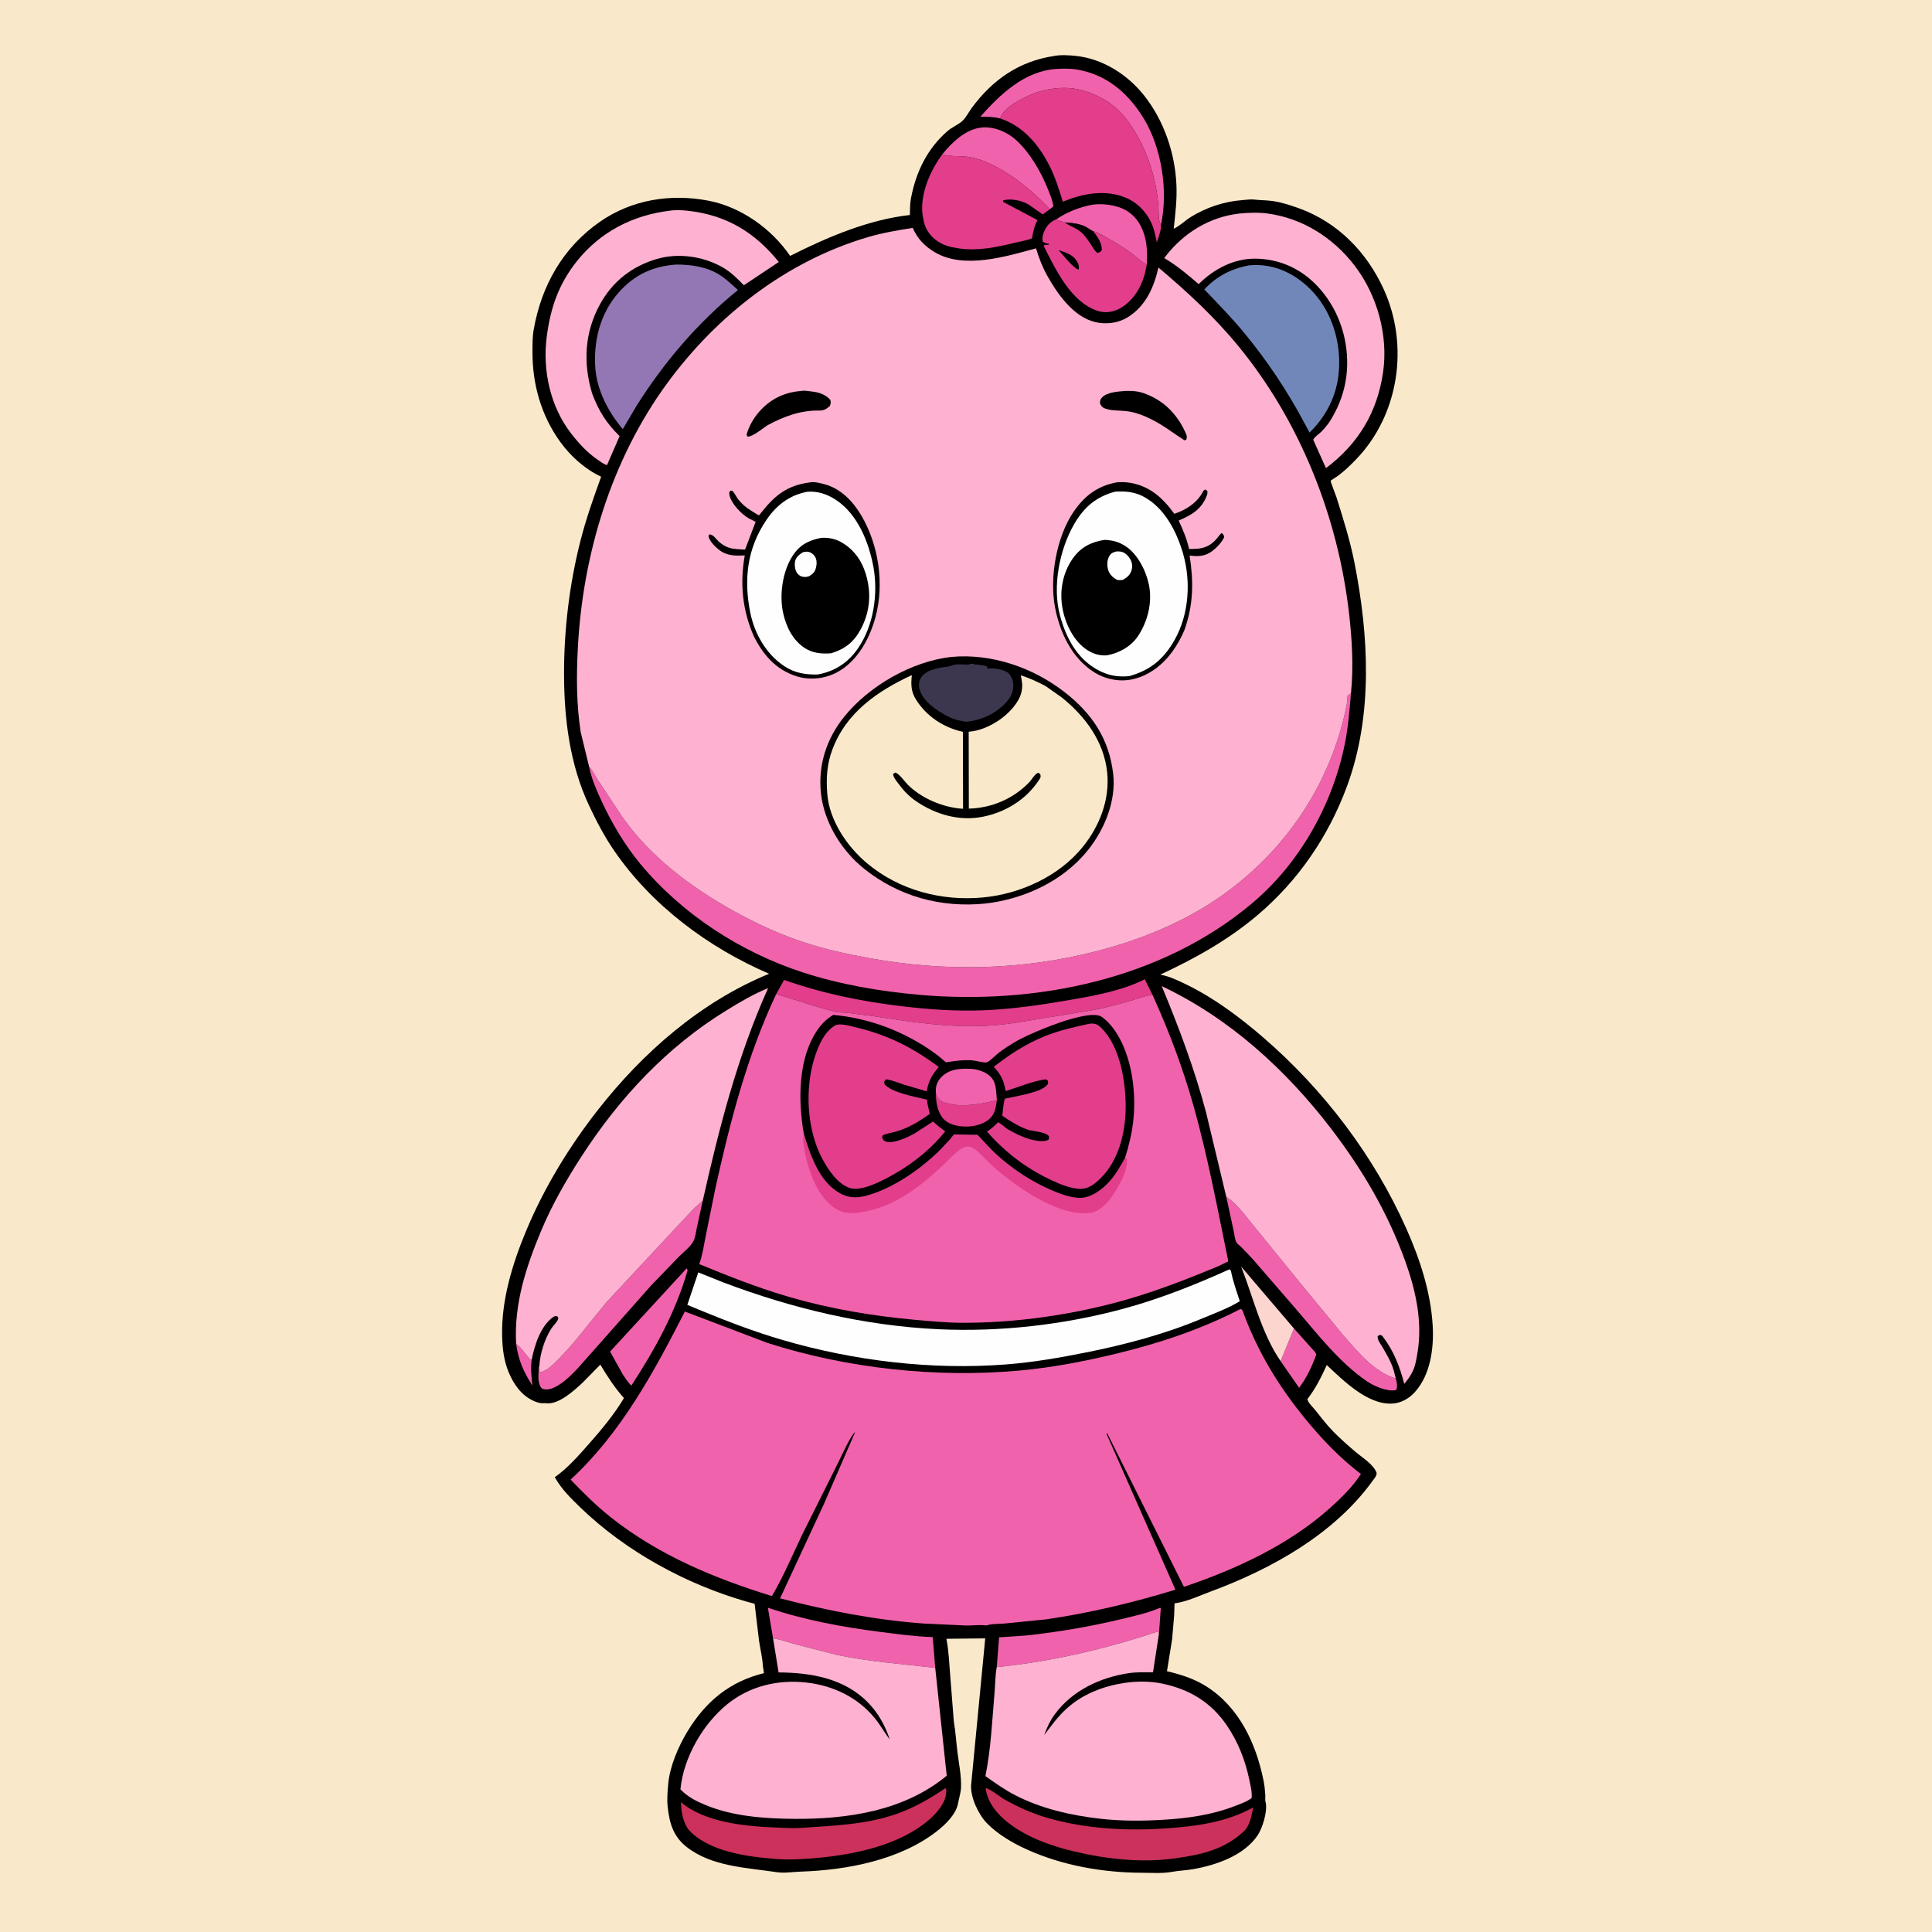
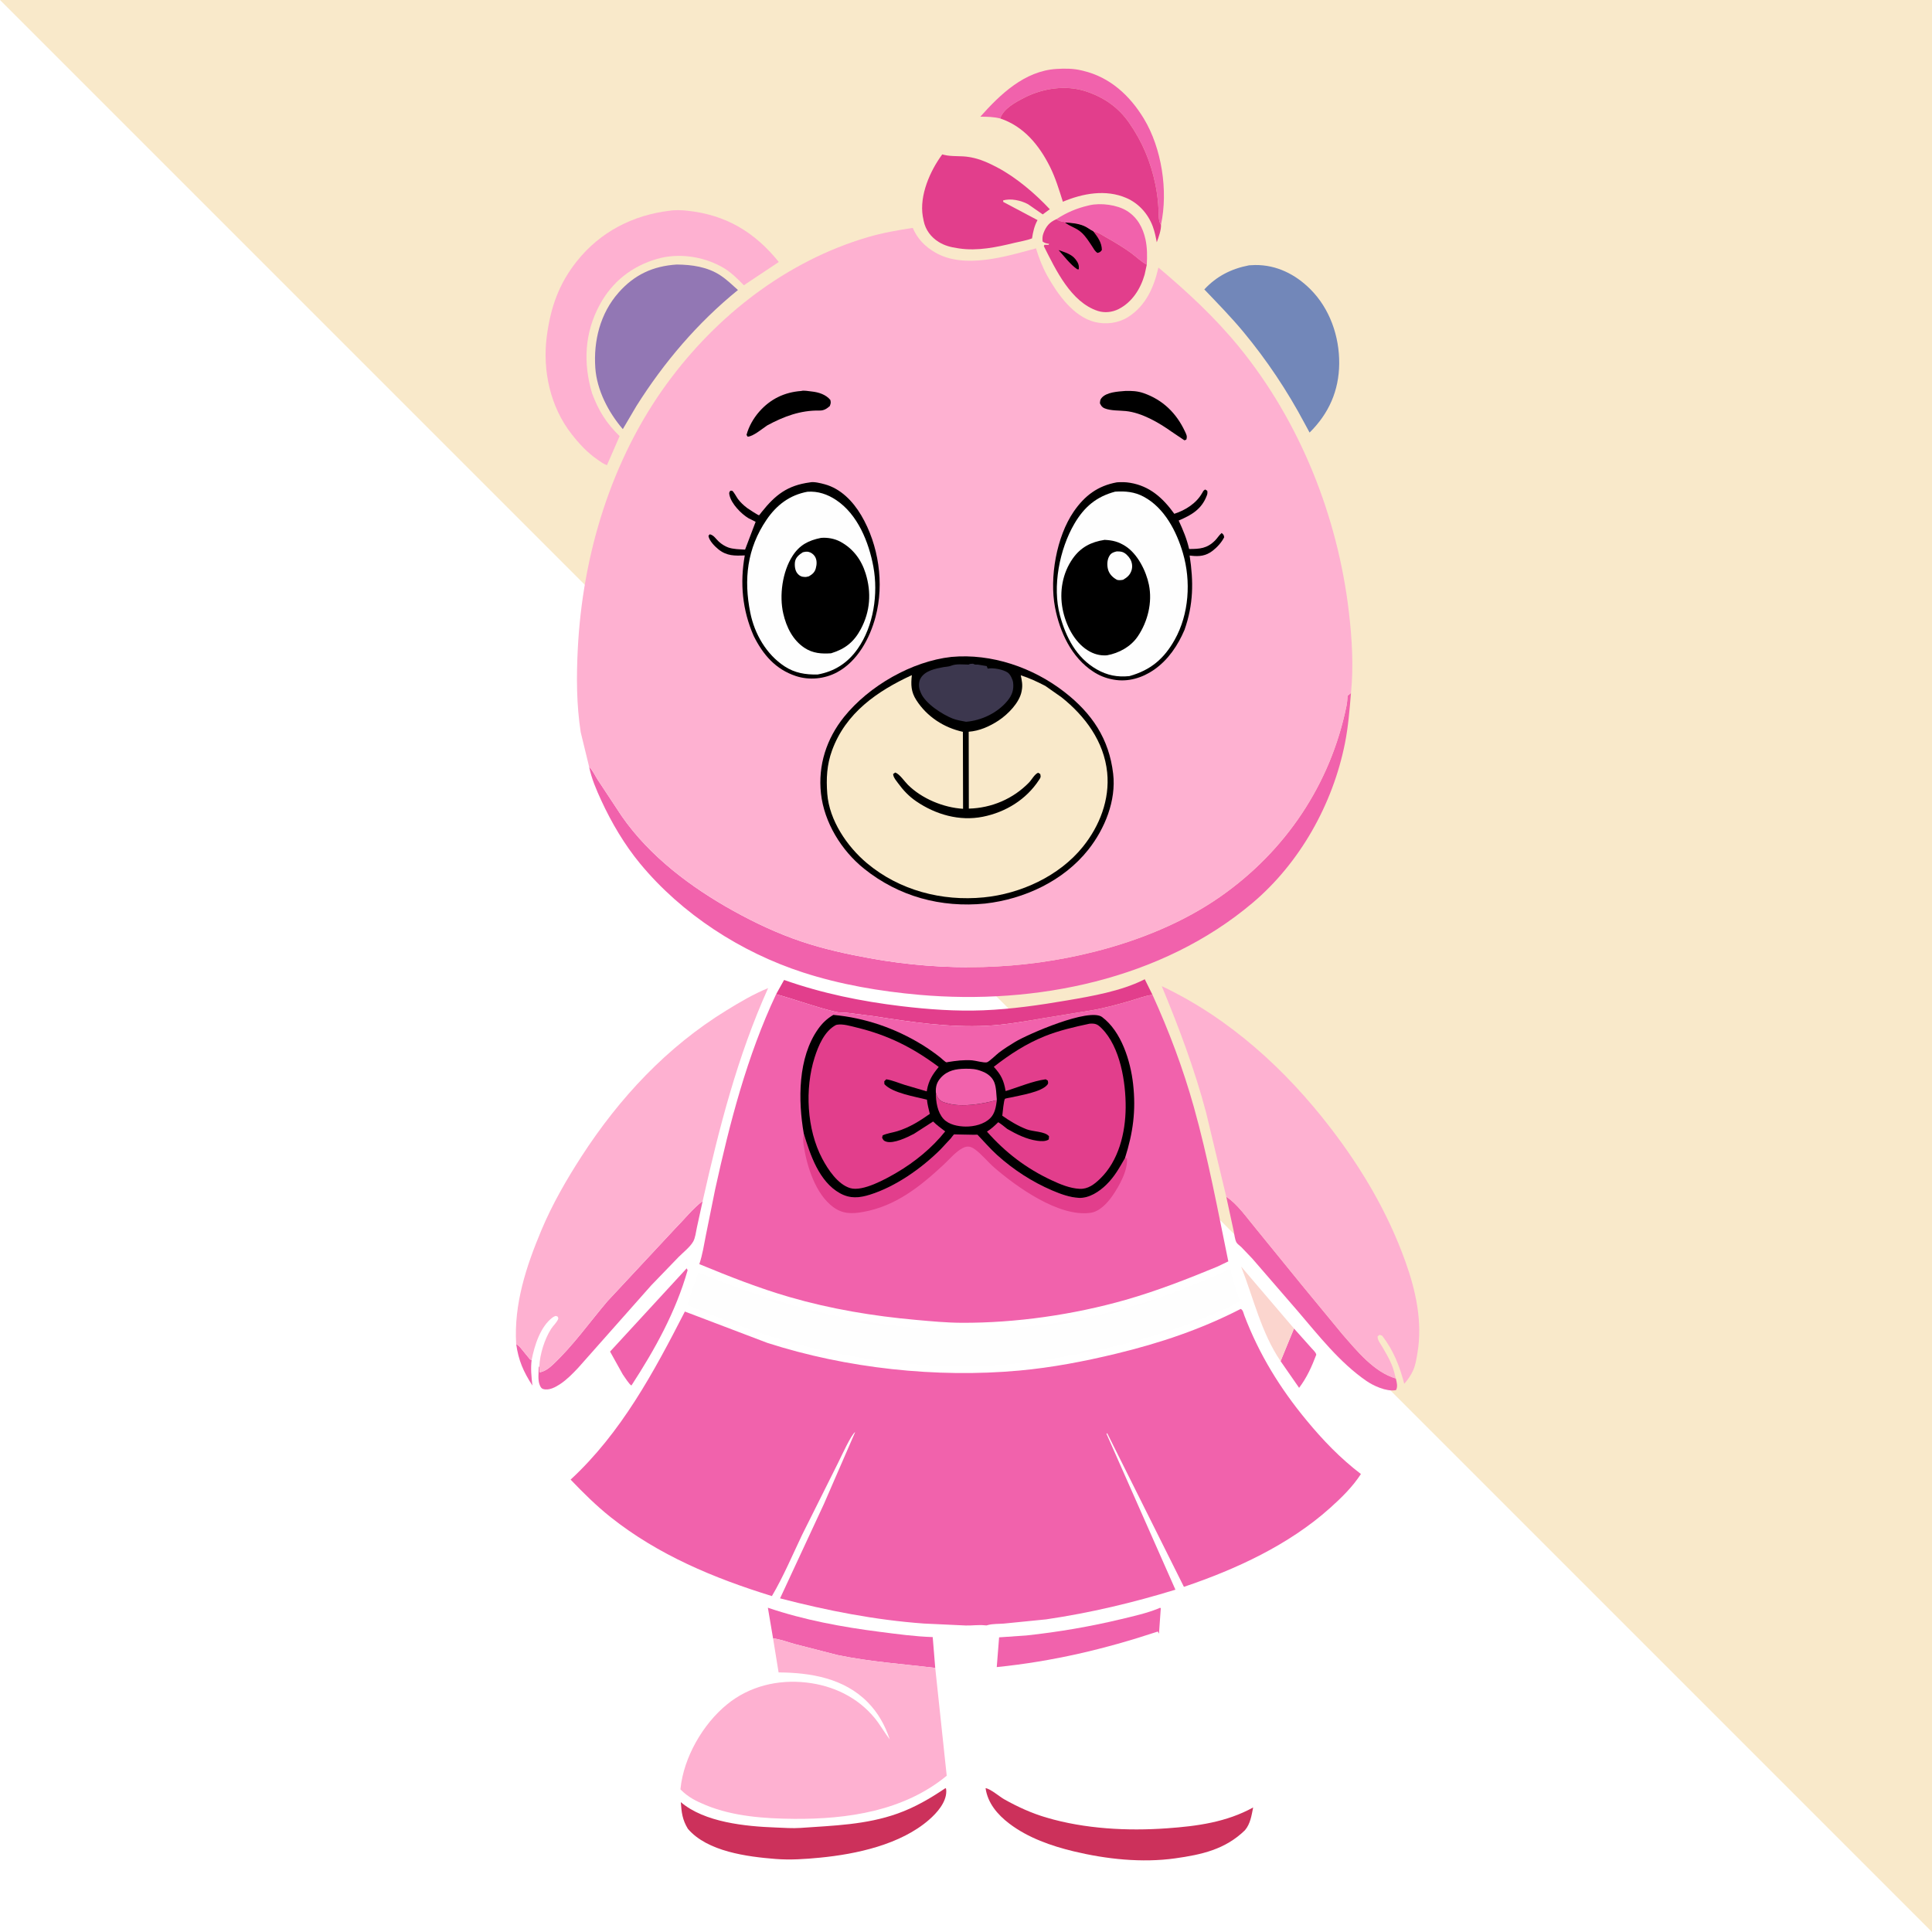
<svg xmlns="http://www.w3.org/2000/svg" version="1.1" style="display: block;" viewBox="0 0 2048 2048" width="1024" height="1024">
-   <path transform="translate(0,0)" fill="rgb(249,233,202)" d="M -0 -0 L 2048 0 L 2048 2048 L -0 2048 L -0 -0 z" />
-   <path transform="translate(0,0)" fill="rgb(0,0,0)" d="M 1117.34 59.338 C 1124.28 57.946 1133.9 58.531 1141 59.323 C 1169.28 62.481 1195.32 79.15 1212.79 101.195 C 1234.04 128.017 1245.81 162.909 1247.11 196.966 C 1247.69 212.27 1245.85 227.36 1244.16 242.528 C 1250.6 239.487 1256.4 233.668 1262.55 229.861 C 1278.6 219.934 1297.9 213.496 1316.73 212.153 C 1320.87 211.857 1325.51 211.036 1329.62 211.544 C 1335.84 212.313 1342.22 212.181 1348.5 213.019 C 1357.93 214.276 1367.77 217.472 1376.7 220.691 C 1417.82 235.511 1448.47 266.808 1466.54 306.046 C 1494.05 365.792 1483.25 439.635 1437.26 487.209 C 1430.95 493.742 1424.38 500.11 1416.93 505.33 C 1416.29 505.777 1410.68 509.298 1410.57 509.641 C 1410.27 510.56 1415.77 524.135 1416.62 526.854 C 1423.84 549.716 1431.16 572.982 1435.8 596.525 C 1451 673.618 1455.6 758.134 1427.99 833.145 C 1408.39 886.426 1376.24 933.585 1332.77 970.287 C 1301.68 996.543 1266.73 1016.06 1229.98 1033.11 C 1240.27 1035.18 1249.12 1039.49 1258.51 1044.09 C 1287.67 1058.34 1315.01 1078.94 1339.5 1100.12 C 1403.13 1155.13 1456.38 1225.1 1490.64 1302.05 C 1505.14 1334.64 1516.59 1369.32 1518.71 1405.16 C 1520.11 1428.99 1516.41 1457.2 1499.98 1475.51 C 1493.52 1482.71 1484.91 1487.54 1475.15 1487.89 C 1449.22 1488.83 1423.85 1463.28 1406.41 1447.01 C 1401.01 1459.08 1394.66 1471.56 1386.68 1482.12 L 1385.87 1483.17 C 1386.61 1486.91 1391.51 1491.46 1393.95 1494.47 C 1400.3 1502.31 1406.43 1510.52 1413.53 1517.71 C 1421.03 1525.29 1429.3 1532.62 1437.45 1539.5 C 1444.6 1545.53 1456.16 1552.42 1459.33 1561.5 C 1459.25 1564.72 1456.75 1567.38 1454.93 1569.89 C 1413.99 1626.51 1347.75 1663.22 1283.44 1687.05 C 1271.32 1691.54 1259.14 1697.44 1246.31 1699.45 L 1245.07 1699.64 L 1244.67 1712.45 L 1242.45 1738 L 1237.03 1771.54 C 1251.95 1775.12 1266.02 1779.52 1279.1 1787.86 C 1313.82 1810.01 1331.67 1848.67 1339.46 1887.78 C 1340.45 1892.78 1340.98 1897.83 1341.26 1902.92 C 1341.39 1905.37 1340.91 1907.76 1341.5 1910.15 L 1341.78 1911.16 C 1343.62 1920.71 1338.18 1938.26 1332.84 1946 C 1318.25 1967.13 1289.18 1977.07 1264.85 1981.39 C 1257.39 1982.72 1249.74 1982.88 1242.31 1984.25 C 1232.13 1986.12 1220.39 1985.23 1210.03 1985.19 C 1169 1985.04 1126.38 1977.57 1088.84 1960.66 C 1073.6 1953.79 1057.9 1944.67 1046.15 1932.67 C 1037.28 1923.61 1028.53 1905.17 1029.43 1892.16 L 1044.38 1736.76 L 1003.22 1737.18 C 1005.77 1749.95 1006.2 1763.51 1007.3 1776.5 L 1011.11 1824.99 C 1013 1835.94 1013.64 1846.98 1015.03 1858 C 1016.53 1869.9 1019.12 1882.39 1018.75 1894.4 C 1018.57 1900.3 1016.63 1905.76 1015.62 1911.5 C 1013.56 1923.09 1002.38 1933.93 993.447 1940.93 C 954.099 1971.77 897.961 1982.34 849.03 1983.99 C 840.993 1984.26 831.432 1985.79 823.503 1984.6 C 791.521 1979.78 754.086 1978.75 727.461 1957.54 C 713.662 1946.54 709.631 1932.47 707.778 1915.5 C 706.884 1907.31 707.603 1899.69 708.291 1891.5 C 709.874 1872.65 719.163 1851.04 728.975 1835 C 748.304 1803.4 773.543 1782.53 809.834 1773.6 L 808.685 1766.04 C 808.208 1757.2 805.943 1748.2 804.625 1739.37 L 799.933 1700.08 L 791.327 1697.74 C 727.243 1679.42 663.459 1644.54 615.499 1598.27 C 605.373 1588.5 594.969 1578.31 588.1 1565.9 C 601.132 1556.83 613.024 1543.38 623.471 1531.52 C 637.164 1515.98 650.788 1499.87 661.405 1482.02 C 651.65 1471.12 643.858 1459.08 636.371 1446.55 L 617.632 1465.64 C 608.658 1473.97 592.808 1488.66 579.591 1487.58 C 577.114 1487.38 578.65 1487.29 576.845 1487.43 C 572.908 1487.72 569.947 1486.86 566.323 1485.31 C 552.911 1479.57 544.494 1467.46 539.109 1454.39 C 534.266 1442.63 532.69 1430.12 532.303 1417.49 C 531.114 1378.72 543.205 1339.42 558.033 1304 C 577.043 1258.59 603.404 1215.4 633.699 1176.69 C 681.557 1115.54 742.782 1061.94 815.284 1032.23 C 750.694 1004.46 690.388 959.483 650.5 900.963 C 640.359 886.085 631.907 869.837 624.275 853.547 C 604.004 810.281 598.018 762.135 597.903 714.859 C 597.788 667.589 603.652 618.935 615.352 573.089 C 621.223 550.083 629.147 527.609 637.244 505.324 C 620.112 497.409 604.62 483.407 593.639 468.102 C 573.609 440.183 564.352 407.314 564.444 373.182 C 564.465 365.439 564.379 357.178 565.717 349.54 C 573.891 302.89 596.599 262.486 635.882 235.116 C 669.75 211.519 710.99 205.067 750.982 212.738 C 785.522 219.363 817.932 242.492 837.56 271.267 C 876.7 251.502 920.546 232.799 964.492 227.912 C 964.684 222.029 964.587 215.864 965.687 210.075 C 970.956 182.353 982.878 157.679 1004.36 138.966 C 1009.17 134.779 1015.23 132.492 1019.86 128.5 C 1023.69 125.205 1026.99 118.607 1030.15 114.335 C 1052.25 84.423 1080.24 64.942 1117.34 59.338 z" />
+   <path transform="translate(0,0)" fill="rgb(249,233,202)" d="M -0 -0 L 2048 0 L 2048 2048 L -0 -0 z" />
  <path transform="translate(0,0)" fill="rgb(241,98,172)" d="M 547.151 1424.65 C 549.787 1426.37 551.18 1427.79 553.084 1430.27 L 561.953 1441.13 L 563.567 1441.56 C 562.384 1450.51 563.347 1459.83 564.379 1468.75 C 554.786 1453.9 549.666 1442.27 547.151 1424.65 z" />
  <path transform="translate(0,0)" fill="rgb(241,98,172)" d="M 1371.68 1408.28 L 1390.17 1428.98 C 1391.89 1430.94 1394.96 1433.55 1395.3 1436.08 C 1390.47 1448.79 1385.36 1460.23 1377.11 1471.16 L 1357.48 1442.88 L 1371.68 1408.28 z" />
  <path transform="translate(0,0)" fill="rgb(251,213,206)" d="M 1357.48 1442.88 C 1337.07 1412.96 1328.72 1375.96 1315.68 1342.65 L 1371.68 1408.28 L 1357.48 1442.88 z" />
  <path transform="translate(0,0)" fill="rgb(241,98,172)" d="M 1119.76 232.401 C 1130.3 225.424 1141.18 220.813 1153.5 217.922 L 1154.82 217.596 C 1166.87 214.837 1184.14 217.053 1194.56 223.531 C 1205.49 230.32 1211.45 241.151 1214.2 253.5 C 1216.16 262.325 1216.16 271.61 1215.64 280.581 C 1209.72 277.49 1204.42 272.15 1198.97 268.175 C 1190.84 262.245 1182.3 257.108 1173.55 252.168 C 1168.68 249.421 1164.53 246.303 1158.92 245.213 C 1155.5 243.53 1152.64 241.016 1149.1 239.532 C 1142.52 236.775 1135.88 236.323 1128.88 235.827 L 1128.47 235.277 C 1124.9 234.906 1122.86 234.204 1119.76 232.401 z" />
  <path transform="translate(0,0)" fill="rgb(241,98,172)" d="M 727.912 1344.5 L 728.896 1346.5 C 716.447 1390.46 694.119 1430.63 669.361 1468.67 C 667.004 1467.67 661.891 1459.28 660.121 1456.88 L 646.701 1432.74 L 727.912 1344.5 z" />
-   <path transform="translate(0,0)" fill="rgb(241,98,172)" d="M 998.835 163.661 C 1009.02 150.942 1024.04 136.434 1041.33 135.116 C 1054.59 134.105 1068.47 140.274 1077.99 149.256 C 1092.32 162.78 1103.37 181.997 1110.65 200.129 C 1112.95 205.867 1115.85 212.653 1116.68 218.767 L 1112.84 221.801 C 1097.45 205.32 1077.11 187.951 1057 177.419 C 1048.23 172.827 1039.24 168.653 1029.43 166.83 L 1027.55 166.5 C 1018.76 164.899 1009.16 166.257 1000.76 164.172 L 998.835 163.661 z" />
  <path transform="translate(0,0)" fill="rgb(241,98,172)" d="M 1060.25 125.57 C 1053.15 123.814 1046.48 123.71 1039.19 123.696 C 1060.23 100.035 1086.03 75.237 1119.76 73.091 C 1128.55 72.532 1137.65 72.533 1146.23 74.603 L 1148.08 75.03 C 1176.58 81.799 1197.58 101.134 1212.49 125.699 C 1231.39 156.851 1238.49 202.325 1230.7 238.073 C 1227.8 235.119 1228.33 226.374 1228.1 222.211 C 1227.62 213.211 1226.6 204.313 1224.76 195.486 C 1219.72 171.301 1210.99 150.372 1196.81 130 C 1185.35 113.546 1169.86 102.993 1150.98 96.783 C 1129.89 89.85 1105.34 93.525 1085.91 103.512 C 1076.73 108.231 1063.59 115.166 1060.25 125.57 z" />
  <path transform="translate(0,0)" fill="rgb(241,98,172)" d="M 1056.6 1767.19 L 1059.09 1735.65 L 1088.03 1733.66 C 1121.88 1730 1155.76 1724.24 1188.85 1716.27 C 1201.96 1713.11 1215.57 1710.12 1228.08 1705.03 C 1229.88 1704.29 1229.04 1704.28 1230.5 1704.63 L 1228.57 1731.72 L 1227.33 1729.5 C 1170.86 1748.17 1115.84 1761.19 1056.6 1767.19 z" />
  <path transform="translate(0,0)" fill="rgb(241,98,172)" d="M 1299.9 1268.62 C 1311.65 1276.1 1322.24 1291.57 1331.28 1302.34 L 1380.53 1362.85 L 1423.05 1414.43 C 1438.28 1431.83 1456.52 1454.58 1479.62 1461.24 C 1480.63 1465.14 1481.84 1469.87 1479.88 1473.5 L 1478.99 1473.71 C 1469.39 1475.11 1456.13 1469.16 1448.39 1463.81 C 1420.08 1444.28 1397.91 1415.81 1375.69 1389.87 L 1327.35 1334.01 L 1315.8 1321.94 C 1314.39 1320.58 1311.68 1318.69 1310.76 1317.13 C 1308.98 1314.1 1308.5 1308.32 1307.72 1304.79 L 1299.9 1268.62 z" />
  <path transform="translate(0,0)" fill="rgb(241,98,172)" d="M 819.472 1736.71 L 813.982 1704.25 C 852.44 1717.31 892.561 1724.7 932.773 1729.84 C 951.32 1732.21 970.017 1734.79 988.709 1735.38 L 991.388 1768.06 C 956.603 1763.85 921.95 1761.57 887.526 1754.35 L 842.533 1742.79 C 834.992 1740.68 827.237 1737.69 819.472 1736.71 z" />
  <path transform="translate(0,0)" fill="rgb(241,98,172)" d="M 571.701 1448.32 L 572.071 1454.71 C 577.428 1453.81 582.249 1450.14 586.121 1446.5 C 607.601 1426.33 624.896 1401.74 643.906 1379.34 L 716.143 1301.84 C 725.355 1292.59 734.522 1280.87 744.86 1273.15 L 738.734 1301.2 C 737.751 1305.77 737.062 1312.24 734.779 1316.18 C 731.414 1322 724.181 1327.62 719.375 1332.44 L 690.357 1362.5 L 612.935 1449.9 C 607.089 1456.09 601.067 1462.34 593.938 1467.08 C 588.901 1470.42 582.124 1474.22 575.844 1472.43 C 573.868 1471.87 573.065 1470.3 572.262 1468.5 C 569.856 1463.12 571.003 1454.91 571.176 1449.14 L 571.701 1448.32 z" />
  <path transform="translate(0,0)" fill="rgb(226,62,140)" d="M 822.731 1053.88 L 831.171 1038.79 C 871.5 1053.02 912.981 1061.48 955.375 1066.57 C 984.23 1070.03 1013.27 1072.12 1042.34 1070.96 C 1072.41 1069.76 1101.88 1065.49 1131.5 1060.42 C 1157.67 1055.94 1188.06 1050.64 1212.02 1038.78 L 1213.49 1038.03 L 1221.67 1054.53 C 1213.63 1055.53 1205.39 1058.84 1197.57 1061.1 C 1184.44 1064.9 1170.43 1068.74 1156.96 1071.04 L 1108 1079 C 1087.3 1082.49 1066.73 1086.34 1045.71 1087.39 C 1005.55 1089.39 966.01 1083.4 926.5 1077.27 L 897.248 1073.53 C 893.685 1073.15 889.967 1073.59 886.47 1072.76 C 865.035 1067.72 843.971 1059.79 822.731 1053.88 z" />
  <path transform="translate(0,0)" fill="rgb(226,62,140)" d="M 1215.64 280.581 L 1213.38 290.981 C 1209.07 306.118 1200.25 320.162 1185.93 327.548 C 1179.18 331.024 1171 331.944 1163.77 329.613 C 1135.26 320.418 1119.01 285.78 1106.5 260.907 L 1107.13 259.5 L 1111.5 259.563 L 1112.09 258.5 C 1109.4 258.032 1107.41 257.795 1105.22 256 C 1104.86 252.723 1105 250.12 1106.19 247 C 1108.95 239.771 1112.65 235.43 1119.76 232.401 C 1122.86 234.204 1124.9 234.906 1128.47 235.277 L 1128.88 235.827 C 1135.88 236.323 1142.52 236.775 1149.1 239.532 C 1152.64 241.016 1155.5 243.53 1158.92 245.213 C 1164.53 246.303 1168.68 249.421 1173.55 252.168 C 1182.3 257.108 1190.84 262.245 1198.97 268.175 C 1204.42 272.15 1209.72 277.49 1215.64 280.581 z" />
  <path transform="translate(0,0)" fill="rgb(0,0,0)" d="M 1122.11 265.055 C 1128.47 267.419 1135.67 269.193 1140 274.755 C 1142.76 278.307 1144.06 281.001 1143.55 285.5 L 1141.94 285.448 C 1134.5 280.398 1128.15 271.699 1122.11 265.055 z" />
  <path transform="translate(0,0)" fill="rgb(0,0,0)" d="M 1128.88 235.827 C 1135.88 236.323 1142.52 236.775 1149.1 239.532 C 1152.64 241.016 1155.5 243.53 1158.92 245.213 C 1163.52 251.182 1167.98 257.177 1168.03 265 C 1166.31 267.22 1166.19 267.309 1163.5 268.102 C 1160.73 266.654 1159.29 263.495 1157.59 260.953 C 1154.31 256.035 1151.13 250.898 1146.8 246.821 C 1141.05 241.412 1134.66 240.357 1128.88 235.827 z" />
  <path transform="translate(0,0)" fill="rgb(204,49,91)" d="M 1044.74 1895.5 C 1050.02 1896.26 1059.58 1904.57 1064.6 1907.38 C 1079 1915.45 1093.58 1922.11 1109.43 1926.76 C 1150.08 1938.7 1194.92 1941.09 1237 1938.08 C 1269.03 1935.79 1299.86 1931.67 1328.39 1916 C 1326.68 1924.47 1325.48 1933.29 1319.72 1940.1 C 1298.77 1960.51 1273.87 1965.98 1245.72 1969.93 C 1210.46 1974.87 1172.85 1970.81 1138.38 1962.55 C 1114.47 1956.83 1089.75 1948.16 1069.98 1933.15 C 1057.49 1923.67 1046.98 1911.4 1044.74 1895.5 z" />
  <path transform="translate(0,0)" fill="rgb(204,49,91)" d="M 1002.23 1895.5 L 1002.79 1896 C 1003.02 1897.32 1003.1 1897.48 1003.09 1899 C 1003.03 1910.68 993.186 1921.74 984.886 1928.98 C 954.684 1955.32 907.938 1965.46 869.053 1969.22 C 853.469 1970.72 837.716 1971.82 822.062 1970.57 C 792.232 1968.19 749.898 1962.83 729.198 1938.63 C 723.372 1929.15 722.405 1921.17 721.704 1910.34 C 746.915 1931.86 790.414 1936.06 822.441 1937.24 C 831.07 1937.56 840.057 1938.27 848.65 1937.66 C 883.504 1935.2 918.008 1934.37 951.393 1922.47 C 969.846 1915.9 986.058 1906.42 1002.23 1895.5 z" />
  <path transform="translate(0,0)" fill="rgb(226,62,140)" d="M 1112.84 221.801 L 1105.33 227.264 L 1089.66 216.407 C 1082.4 212.511 1071.42 209.989 1063.3 212.5 L 1063.5 214.05 L 1099.83 233.326 C 1096.46 239.436 1095.01 245.861 1094 252.696 C 1088.22 254.959 1081.4 255.951 1075.34 257.432 C 1056.46 262.046 1036.2 266.289 1016.68 263.352 L 1015 263.081 C 1007.8 262.033 1001.36 260.394 995.091 256.512 C 986.851 251.41 981.033 243.642 979.123 234.119 L 978.814 232.5 L 978.17 229.261 C 974.503 207.061 985.919 181.075 998.835 163.661 L 1000.76 164.172 C 1009.16 166.257 1018.76 164.899 1027.55 166.5 L 1029.43 166.83 C 1039.24 168.653 1048.23 172.827 1057 177.419 C 1077.11 187.951 1097.45 205.32 1112.84 221.801 z" />
  <path transform="translate(0,0)" fill="rgb(226,62,140)" d="M 1060.25 125.57 C 1063.59 115.166 1076.73 108.231 1085.91 103.512 C 1105.34 93.525 1129.89 89.85 1150.98 96.783 C 1169.86 102.993 1185.35 113.546 1196.81 130 C 1210.99 150.372 1219.72 171.301 1224.76 195.486 C 1226.6 204.313 1227.62 213.211 1228.1 222.211 C 1228.33 226.374 1227.8 235.119 1230.7 238.073 C 1231.08 243.592 1228.09 251.619 1226.22 256.831 C 1225.17 251.127 1224 245.424 1221.97 239.977 C 1216.98 226.619 1207.08 215.522 1193.92 209.84 C 1172.2 200.461 1147.74 204.978 1126.69 213.851 C 1122.66 201.213 1118.95 188.658 1112.99 176.75 C 1101.52 153.825 1085.16 133.869 1060.25 125.57 z" />
  <path transform="translate(0,0)" fill="rgb(114,135,185)" d="M 1324.11 281.238 L 1330.5 280.942 C 1353.14 280.713 1373.09 290.718 1388.9 306.449 C 1409.63 327.066 1419.88 356.533 1419.61 385.501 C 1419.35 414.247 1408.56 438.481 1388.21 458.53 L 1382.76 448.45 C 1364.55 414.228 1342.9 381.803 1318.15 351.949 C 1305.11 336.22 1290.74 321.559 1276.63 306.796 C 1289.77 292.679 1305.3 284.863 1324.11 281.238 z" />
  <path transform="translate(0,0)" fill="rgb(146,119,180)" d="M 717.308 280.419 C 733.385 280.545 749.87 282.837 763.638 291.9 C 770.368 296.33 776.282 302.047 782.267 307.417 C 739.456 342.168 703.961 383.895 674.614 430.427 L 660.208 454.895 C 645.009 437.186 632.73 413.69 631.06 390.053 C 629.023 361.208 636.297 332.156 655.711 310.167 C 672.531 291.116 692.191 282.065 717.308 280.419 z" />
-   <path transform="translate(0,0)" fill="rgb(254,177,209)" d="M 1313.68 226.364 C 1323.31 225.423 1334.04 225.032 1343.66 226.326 C 1380.91 231.34 1413.56 252.195 1436.13 281.796 C 1459.97 313.061 1471.79 355.625 1466.11 394.719 C 1459.95 437.102 1439.84 470.493 1405.56 496.242 L 1392.07 466.149 C 1393.5 463.004 1397.77 460.387 1400.31 457.971 C 1403.39 455.038 1406.02 451.581 1408.65 448.243 C 1420.66 429.633 1427.41 409.861 1428.03 387.688 C 1428.91 356.281 1417.5 325.062 1395.62 302.379 C 1378.25 284.371 1355.52 274.293 1330.5 274.202 C 1307.44 274.119 1286.55 285.32 1270.67 301.176 C 1259.04 291.243 1247.41 281.302 1234.15 273.591 L 1235.4 271.856 C 1254.86 246.789 1281.9 230.096 1313.68 226.364 z" />
  <path transform="translate(0,0)" fill="rgb(254,177,209)" d="M 709.822 223.377 C 715.555 222.421 722.768 222.736 728.561 223.358 C 769.498 227.756 799.869 245.867 825.562 277.719 L 788.521 302.373 C 781.435 295.131 774.461 288.143 765.562 283.138 C 745.264 271.723 719.174 267.883 696.604 274.423 C 669.944 282.147 649.171 298.379 635.825 322.908 C 619.589 352.75 618.061 384.775 627.634 416.982 C 634.627 435.58 642.58 448.312 656.81 462.323 L 643.423 493.069 C 639.88 492.005 636.788 489.569 633.75 487.485 C 622.596 479.836 614.149 470.657 605.831 460.035 C 583.324 431.296 574.892 392.677 579.589 356.773 C 583.592 326.177 592.202 301.089 611.597 276.778 C 636.343 245.76 670.903 228.029 709.822 223.377 z" />
  <path transform="translate(0,0)" fill="rgb(254,254,254)" d="M 1303.37 1345.5 L 1304.81 1347 C 1306.91 1358.02 1310.79 1368.69 1314.25 1379.35 C 1301.95 1386.89 1286.78 1392.44 1273.43 1398.02 C 1234.19 1414.41 1192.77 1425.34 1151.15 1433.68 C 1123.2 1439.28 1094.71 1444.19 1066.28 1446.37 C 987.459 1452.43 905.636 1442.61 829.871 1420.54 C 799.414 1411.67 770.001 1400.32 740.702 1388.25 L 728.6 1383.19 L 740.21 1348.78 L 766.682 1359.39 C 839.66 1387.02 916.582 1405.41 994.785 1409.04 C 1060.01 1412.07 1127.26 1404.45 1190.34 1387.46 C 1229.18 1377 1266.76 1362 1303.37 1345.5 z" />
  <path transform="translate(0,0)" fill="rgb(241,98,172)" d="M 624.469 812.714 C 628.414 816.793 630.679 822.101 633.762 826.842 L 658.972 865 C 688.519 907.686 732.785 940.877 777.803 965.763 C 800.736 978.441 824.31 989.521 849.177 997.905 C 873.21 1006.01 897.378 1011.29 922.287 1015.81 C 1001.7 1030.2 1082.93 1028.55 1161.3 1008.57 C 1207.72 996.731 1254.32 977.964 1293.79 950.354 C 1362.85 902.05 1410.43 831.162 1427.29 748.5 C 1428.04 744.777 1428.31 741.304 1428.49 737.5 L 1432.11 734.623 C 1430.59 752.564 1429.24 770.104 1425.71 787.834 C 1412.87 852.293 1378.11 914.634 1327.64 957.217 C 1231.28 1038.52 1097.87 1065.42 974.5 1054.55 C 932.933 1050.88 891.002 1043.74 851.276 1030.86 C 785.422 1009.49 722.715 968.99 678.473 915.38 C 662.022 895.445 648.291 872.181 637.472 848.738 C 632.204 837.323 626.911 825.097 624.469 812.714 z" />
  <path transform="translate(0,0)" fill="rgb(254,177,209)" d="M 819.472 1736.71 C 827.237 1737.69 834.992 1740.68 842.533 1742.79 L 887.526 1754.35 C 921.95 1761.57 956.603 1763.85 991.388 1768.06 L 1003.56 1882.35 C 958.22 1919.75 898.506 1928.53 841.536 1928.05 C 810.574 1927.78 777.445 1925.51 748.548 1913.67 C 737.863 1909.29 729.463 1905.13 721.293 1896.82 L 721.382 1895.88 C 724.819 1862.73 745.123 1827.56 770.711 1806.71 C 794.451 1787.36 824.493 1780.17 854.695 1783.54 C 882.966 1786.69 909.203 1799.12 927.403 1821.45 C 933.181 1828.54 937.494 1836.59 943.159 1843.75 C 938.139 1828.85 930.947 1815.79 919.891 1804.53 C 894.856 1779.03 859.476 1773.05 825.342 1772.84 L 819.472 1736.71 z" />
-   <path transform="translate(0,0)" fill="rgb(254,177,209)" d="M 1056.6 1767.19 C 1115.84 1761.19 1170.86 1748.17 1227.33 1729.5 L 1228.57 1731.72 L 1222.23 1772.68 C 1213.49 1772.69 1204.66 1772.36 1196 1773.7 C 1166.05 1778.34 1137.14 1791.81 1118.57 1816.59 C 1113.4 1823.49 1109.73 1831.2 1106.91 1839.32 C 1114.38 1829.16 1121.57 1819.42 1130.96 1810.91 C 1147.73 1795.73 1169.77 1787.32 1191.91 1783.96 C 1204.84 1782 1219.18 1781.99 1232 1784.68 C 1261.03 1790.77 1283.75 1804.43 1300.62 1829.19 C 1312.61 1846.79 1320.2 1866.45 1324.46 1887.26 C 1325.71 1893.37 1327.38 1899.73 1326.79 1905.97 C 1322.04 1909.74 1315.52 1911.9 1309.92 1914.12 C 1285.52 1923.8 1259.54 1927.42 1233.5 1929.01 C 1211.16 1930.39 1188.46 1930.48 1166.2 1927.93 C 1135.26 1924.38 1104.26 1917.4 1076.41 1903.14 C 1065.13 1897.36 1054.91 1890.03 1044.58 1882.76 C 1050.41 1854.32 1051.72 1823.71 1054.23 1794.73 C 1055 1785.78 1054.92 1775.97 1056.6 1767.19 z" />
  <path transform="translate(0,0)" fill="rgb(254,177,209)" d="M 547.151 1424.65 C 544.636 1382.27 557.804 1342.38 574.02 1303.78 C 585.361 1276.79 600.435 1250.55 616.301 1226.02 C 656.488 1163.87 706.974 1109.72 770.364 1070.85 C 784.76 1062.03 798.57 1053.84 814.238 1047.43 C 781.6 1119.99 762.273 1195.82 744.86 1273.15 C 734.522 1280.87 725.355 1292.59 716.143 1301.84 L 643.906 1379.34 C 624.896 1401.74 607.601 1426.33 586.121 1446.5 C 582.249 1450.14 577.428 1453.81 572.071 1454.71 L 571.701 1448.32 C 572.353 1435.4 577.174 1419.78 584.142 1408.77 C 586.344 1405.29 589.971 1402.19 591.589 1398.46 C 592.172 1397.12 591.558 1396.73 590.985 1395.5 L 589 1394.95 C 587.835 1395.37 586.845 1395.75 585.84 1396.5 C 572.725 1406.29 566.614 1426.24 563.567 1441.56 L 561.953 1441.13 L 553.084 1430.27 C 551.18 1427.79 549.787 1426.37 547.151 1424.65 z" />
  <path transform="translate(0,0)" fill="rgb(254,177,209)" d="M 1299.9 1268.62 L 1278.46 1179.14 C 1266.34 1133.39 1249.63 1089 1231.51 1045.35 C 1303.16 1079.22 1363.04 1133.81 1410.93 1196.32 C 1444.01 1239.49 1471.21 1285.66 1489.66 1337 C 1500.79 1367.95 1508.15 1401.35 1502.56 1434.15 C 1501.47 1440.54 1500.56 1447.07 1497.81 1453 C 1495.4 1458.18 1492.3 1462.6 1488.55 1466.88 C 1483.65 1448.04 1477.1 1431.4 1465.12 1415.87 L 1462.5 1414.97 L 1460.37 1416.5 C 1460.02 1420.44 1463.11 1424.02 1465.05 1427.29 C 1468.62 1433.33 1472.35 1439.72 1475.09 1446.18 C 1477.14 1451 1478.36 1456.17 1479.62 1461.24 C 1456.52 1454.58 1438.28 1431.83 1423.05 1414.43 L 1380.53 1362.85 L 1331.28 1302.34 C 1322.24 1291.57 1311.65 1276.1 1299.9 1268.62 z" />
  <path transform="translate(0,0)" fill="rgb(241,98,172)" d="M 822.731 1053.88 C 843.971 1059.79 865.035 1067.72 886.47 1072.76 C 889.967 1073.59 893.685 1073.15 897.248 1073.53 L 926.5 1077.27 C 966.01 1083.4 1005.55 1089.39 1045.71 1087.39 C 1066.73 1086.34 1087.3 1082.49 1108 1079 L 1156.96 1071.04 C 1170.43 1068.74 1184.44 1064.9 1197.57 1061.1 C 1205.39 1058.84 1213.63 1055.53 1221.67 1054.53 C 1239.26 1093.21 1254.03 1132.41 1265.5 1173.37 C 1280.53 1227.03 1290.84 1282.54 1302.06 1337.13 L 1290.26 1342.76 C 1258.4 1355.92 1226.39 1368.43 1193.2 1377.9 C 1137.88 1393.67 1076.76 1402.49 1019.23 1402.21 C 1003.09 1402.13 987.066 1400.58 971 1399.15 C 925.856 1395.14 880.582 1387.59 837 1374.95 C 804.141 1365.42 772.884 1353.03 741.306 1340.03 C 744.657 1330.17 746.294 1319.47 748.287 1309.25 L 758.108 1260.69 C 773.676 1189.9 791.769 1119.72 822.731 1053.88 z" />
  <path transform="translate(0,0)" fill="rgb(226,62,140)" d="M 852.022 1201.57 C 858.868 1224.22 868.256 1252.71 890.5 1264.96 C 901.115 1270.81 910.926 1269.95 922.197 1266.41 C 949.414 1257.87 976.699 1238.64 996.849 1218.64 L 1007.79 1206.89 C 1008.39 1206.18 1010.79 1202.78 1011.4 1202.49 C 1011.51 1202.44 1033.27 1203.1 1036.17 1202.87 C 1043.09 1210.04 1049.71 1217.85 1057.11 1224.51 C 1074.23 1239.92 1094.13 1252.87 1115.31 1261.91 C 1124.22 1265.71 1133.93 1269.32 1143.72 1269.79 C 1154.55 1270.32 1165.36 1263.14 1172.81 1255.81 C 1181.53 1247.24 1186.53 1238.07 1192.54 1227.62 L 1193.25 1227.93 L 1194.5 1227.49 C 1196.21 1239.93 1186.09 1257.76 1179.21 1267.63 C 1173.88 1275.28 1165.66 1284.27 1156 1285.64 C 1122.64 1290.36 1077.85 1258.34 1053.99 1237.7 C 1046.99 1231.64 1040.62 1223.41 1033.16 1218.14 C 1028.82 1215.08 1025.27 1214.5 1020.5 1216.98 C 1013.03 1220.86 1006.27 1229.08 1000.05 1234.85 C 975.11 1258.02 949.262 1278.63 914.793 1284.74 C 903.154 1286.8 893.326 1286.95 883.313 1279.6 C 864.33 1265.66 855.104 1235.82 851.822 1213.5 C 851.182 1209.15 851.285 1205.94 852.022 1201.57 z" />
  <path transform="translate(0,0)" fill="rgb(0,0,0)" d="M 852.022 1201.57 C 845.909 1166.53 845.678 1121.11 867.304 1090.71 C 871.795 1084.4 876.666 1079.83 883.359 1075.83 C 916.972 1078.94 948.868 1089.91 977.59 1107.54 C 984.333 1111.68 990.565 1116.12 996.786 1121 C 998.171 1122.09 1001.96 1125.84 1003.21 1126.08 C 1003.74 1126.19 1004.28 1125.9 1004.82 1125.82 C 1013.35 1124.45 1021.83 1123.34 1030.5 1124 C 1034.2 1124.28 1042.97 1126.86 1046.16 1126.09 C 1048.51 1125.53 1056.33 1117.77 1058.93 1115.82 C 1064.42 1111.69 1070.26 1107.94 1076.14 1104.41 C 1089.89 1096.16 1154.63 1067.95 1168.25 1078.1 C 1188.74 1093.39 1198.41 1124.78 1201.13 1149.04 C 1204.29 1177.25 1201.11 1200.71 1192.54 1227.62 C 1186.53 1238.07 1181.53 1247.24 1172.81 1255.81 C 1165.36 1263.14 1154.55 1270.32 1143.72 1269.79 C 1133.93 1269.32 1124.22 1265.71 1115.31 1261.91 C 1094.13 1252.87 1074.23 1239.92 1057.11 1224.51 C 1049.71 1217.85 1043.09 1210.04 1036.17 1202.87 C 1033.27 1203.1 1011.51 1202.44 1011.4 1202.49 C 1010.79 1202.78 1008.39 1206.18 1007.79 1206.89 L 996.849 1218.64 C 976.699 1238.64 949.414 1257.87 922.197 1266.41 C 910.926 1269.95 901.115 1270.81 890.5 1264.96 C 868.256 1252.71 858.868 1224.22 852.022 1201.57 z" />
  <path transform="translate(0,0)" fill="rgb(226,62,140)" d="M 992.085 1158.5 C 993.539 1163.1 994.779 1165.94 999.559 1168.15 C 1000.66 1168.65 1001.85 1168.86 1003 1169.18 L 1004.41 1169.61 C 1019.96 1174.04 1041.34 1170.31 1056.7 1166.16 C 1055.85 1173.06 1054.74 1180.45 1049.51 1185.51 C 1043.02 1191.8 1032.49 1194.29 1023.69 1194.21 C 1015.68 1194.13 1005.73 1192.23 1000.14 1186.08 C 993.702 1179.01 991.964 1167.72 992.085 1158.5 z" />
  <path transform="translate(0,0)" fill="rgb(241,98,172)" d="M 992.085 1158.5 C 991.64 1152.12 992.939 1147.2 997.327 1142.38 C 1004.38 1134.64 1013.36 1133.02 1023.29 1132.91 C 1029.69 1132.84 1034.6 1133.1 1040.54 1135.5 L 1042.19 1136.15 C 1047.43 1138.32 1051.97 1142.12 1054.06 1147.5 C 1056.2 1153 1056.11 1160.3 1056.7 1166.16 C 1041.34 1170.31 1019.96 1174.04 1004.41 1169.61 L 1003 1169.18 C 1001.85 1168.86 1000.66 1168.65 999.559 1168.15 C 994.779 1165.94 993.539 1163.1 992.085 1158.5 z" />
  <path transform="translate(0,0)" fill="rgb(226,62,140)" d="M 886.228 1086.5 L 887.454 1086.23 C 893.376 1085.12 902.101 1087.77 907.855 1089.16 C 941.363 1097.28 967.509 1110.4 995.091 1131.01 C 988.58 1138.82 984.391 1145.41 982.607 1155.62 L 982.396 1156.89 L 959 1150.02 C 952.513 1147.98 946.236 1145.2 939.5 1144.09 L 937.359 1146.22 L 937.5 1149.26 C 946.11 1158.73 970.584 1162.6 982.605 1165.68 C 983.053 1170.75 984.502 1175.8 985.635 1180.77 C 974.771 1188.41 963.885 1195.27 951.072 1199.15 C 945.932 1200.71 940.618 1201.28 935.693 1203.5 L 935.053 1206 C 936.387 1208.55 936.573 1209.29 939.5 1210.21 C 947.246 1212.65 961.982 1205.55 968.851 1201.9 L 989.151 1188.83 C 993.032 1192.74 997.583 1195.96 1001.94 1199.32 C 988.188 1216.69 969.596 1231.87 950.5 1243.03 C 939.273 1249.6 914.616 1263.5 901.209 1259.44 C 888.057 1255.46 877.698 1239.74 871.574 1228.17 C 855.173 1197.19 853.015 1154.07 863.519 1120.98 C 867.475 1108.52 873.994 1092.88 886.228 1086.5 z" />
  <path transform="translate(0,0)" fill="rgb(226,62,140)" d="M 1154.65 1085.23 L 1155.3 1085.12 C 1161.39 1084.77 1163.45 1085.75 1167.77 1090.04 C 1187.61 1109.8 1193.47 1147.54 1193.25 1174.17 C 1193.03 1200.8 1185.91 1230.43 1166.14 1249.53 C 1160.06 1255.39 1153.39 1260.64 1144.5 1260.21 C 1134.2 1259.72 1123.9 1255.41 1114.69 1251.11 C 1087.83 1238.55 1065.8 1221.73 1046.23 1199.55 C 1050.78 1196.67 1054.37 1193.32 1058.19 1189.59 C 1061.55 1191.64 1064.62 1194.29 1067.71 1196.71 C 1077.53 1202.36 1088.05 1207.63 1099.39 1209.24 C 1103.15 1209.77 1108.56 1210.18 1111.76 1207.82 L 1112.01 1204.5 C 1107.74 1199.2 1095.09 1199.78 1088.2 1197.07 C 1078.84 1193.39 1070.68 1188.47 1062.47 1182.71 C 1062.76 1179.87 1064.09 1166.05 1065.29 1164.8 C 1065.72 1164.35 1070.48 1163.6 1071.39 1163.39 C 1081.31 1161.08 1104.36 1157.66 1110.41 1149.64 C 1111.52 1148.17 1110.93 1147.2 1110.73 1145.5 L 1108.5 1144.1 C 1094.62 1145.95 1079.51 1152.51 1066 1156.58 C 1064.07 1145.23 1061.22 1139.33 1053.45 1130.87 C 1070.17 1117.79 1087.72 1106.36 1107.5 1098.41 C 1122.48 1092.39 1138.88 1088.59 1154.65 1085.23 z" />
  <path transform="translate(0,0)" fill="rgb(241,98,172)" d="M 1315.2 1387.5 C 1317.71 1388.64 1318.09 1391.92 1319.05 1394.46 C 1334.81 1435.82 1356.83 1471.53 1384.93 1505.55 C 1402.41 1526.72 1420.73 1545.81 1442.64 1562.53 C 1433.63 1576.34 1421.88 1587.82 1409.66 1598.75 C 1365.99 1637.78 1310.06 1663.54 1255 1682.13 L 1173.64 1519.19 L 1172.98 1520 L 1246 1685.14 C 1201.05 1698.93 1155.5 1709.75 1108.95 1716.59 L 1064.3 1721.05 C 1058.96 1721.51 1052.36 1721.18 1047.24 1722.6 C 1045.42 1723.11 1046.34 1723.13 1044 1722.89 C 1037.16 1722.19 1030.6 1723.27 1023.75 1723.09 L 979.18 1721.01 C 927.627 1717.27 876.858 1707.3 826.901 1694.33 L 873.399 1594.27 L 906.519 1518.04 C 902.397 1520.4 891.458 1544.63 888.44 1550.59 L 850.268 1626.98 C 839.875 1648.78 830.516 1671.05 818.259 1691.9 C 757.06 1673.05 697.808 1648.38 647.257 1608.22 C 632.177 1596.24 618.165 1582.36 604.87 1568.45 C 658.564 1518.8 693.066 1454.54 725.996 1390.29 L 813.446 1423.52 C 897.386 1450.52 992.598 1460.86 1080.36 1452.87 C 1115.19 1449.69 1149.32 1443.15 1183.26 1434.94 C 1229.58 1423.73 1272.71 1409.32 1315.2 1387.5 z" />
  <path transform="translate(0,0)" fill="rgb(254,177,209)" d="M 624.469 812.714 L 615.588 776.213 C 611.058 746.958 610.989 717.748 612.457 688.302 C 617.439 588.338 647.942 487.06 707.526 405.867 C 760.124 334.193 833.889 276.75 919.849 251.415 C 935.156 246.904 951.803 243.99 967.533 241.574 C 972.726 253.405 980.429 261.287 991.476 267.699 C 1022.21 285.538 1066.67 271.837 1098.22 263.255 C 1101.35 273.563 1105 283.135 1110.29 292.566 C 1121.02 311.738 1137.94 335.809 1160.75 341.375 C 1172.43 344.226 1185.59 342.567 1195.78 336.099 C 1214.62 324.143 1223.21 304.586 1227.98 283.574 C 1258.78 309.561 1287.6 336.175 1313.17 367.431 C 1378.07 446.776 1417.99 547.347 1429.88 648.777 C 1433.18 676.924 1434.97 706.373 1432.11 734.623 L 1428.49 737.5 C 1428.31 741.304 1428.04 744.777 1427.29 748.5 C 1410.43 831.162 1362.85 902.05 1293.79 950.354 C 1254.32 977.964 1207.72 996.731 1161.3 1008.57 C 1082.93 1028.55 1001.7 1030.2 922.287 1015.81 C 897.378 1011.29 873.21 1006.01 849.177 997.905 C 824.31 989.521 800.736 978.441 777.803 965.763 C 732.785 940.877 688.519 907.686 658.972 865 L 633.762 826.842 C 630.679 822.101 628.414 816.793 624.469 812.714 z" />
  <path transform="translate(0,0)" fill="rgb(0,0,0)" d="M 849.356 414.449 C 852.009 413.594 857.641 414.705 860.504 415.001 C 867.69 415.744 875.571 418.235 880.224 424 C 880.885 427.077 880.681 427.512 879.589 430.5 C 876.279 433.344 873.308 435.273 868.803 435.193 C 848.37 434.829 830.824 441.48 813.173 451.015 C 808.429 454.173 798.124 462.884 792.5 462.881 L 791.345 461 C 793.733 452.068 798.69 443.38 804.776 436.443 C 816.588 422.978 831.559 415.729 849.356 414.449 z" />
  <path transform="translate(0,0)" fill="rgb(0,0,0)" d="M 1192.76 414.432 C 1199.76 414.225 1205.77 414.48 1212.4 416.794 C 1232.64 423.866 1247.07 437.999 1256.07 457.296 C 1257.64 460.668 1258.8 462.495 1257.5 466.081 L 1255.5 466.732 L 1242.27 457.84 C 1228.6 448.1 1210.44 437.454 1193.37 435.734 C 1186.36 435.027 1177.51 435.495 1171 432.883 C 1168.14 431.737 1167.28 430.109 1165.96 427.5 C 1166.27 424.992 1166 423.965 1167.66 421.937 C 1172.84 415.608 1185.15 415.061 1192.76 414.432 z" />
  <path transform="translate(0,0)" fill="rgb(0,0,0)" d="M 858.542 511.35 C 862.732 510.359 869.968 512.199 874.158 513.334 C 891.257 517.961 904.127 531.374 912.906 546.208 C 931.425 577.5 937.545 618.669 928.142 653.812 C 922.001 676.764 909.018 701.01 887.351 712.634 C 874.112 719.737 857.909 721.334 843.656 716.629 C 822.096 709.512 808.776 693.921 798.904 674.052 C 786.855 646.494 784.236 618.179 789.493 588.755 C 778.946 589.215 770.437 589.434 761.681 582.422 C 757.723 579.252 751.662 573.15 750.989 568 L 752.299 566.369 C 756.6 567.154 758.769 571.188 761.938 574.118 C 764.69 576.663 768.401 579.059 771.937 580.323 C 777.306 582.243 784.103 582.279 789.812 582.618 L 801.005 553.134 L 793.495 549.367 C 785.711 544.758 775.264 533.985 773.303 524.935 C 772.772 522.486 772.795 522.172 774.127 520.223 C 774.751 520.219 775.403 520.026 776 520.21 C 777.547 520.686 780.882 527.136 782.203 528.898 C 784.992 532.616 788.269 535.662 791.944 538.474 C 793.221 539.451 803.96 546.445 804.647 546.229 C 804.89 546.152 807.108 543.122 807.34 542.832 C 821.92 524.585 834.667 514.555 858.542 511.35 z" />
  <path transform="translate(0,0)" fill="rgb(254,254,254)" d="M 855.891 521.27 C 867.04 520.456 877.278 523.978 886.454 530.12 C 909.258 545.384 921.044 574.797 925.821 600.803 C 931.063 629.333 926.156 663.53 909.222 687.668 C 898.642 702.748 884.671 711.794 866.647 715.012 C 853.889 715.232 842.59 713.477 831.713 706.367 C 812.373 693.725 799.834 671.926 795.333 649.503 C 788.236 614.15 791.928 581.283 812.538 551.011 C 823.192 535.361 837.031 524.771 855.891 521.27 z" />
  <path transform="translate(0,0)" fill="rgb(0,0,0)" d="M 870.273 570.193 C 877.119 569.565 884.777 570.96 890.83 574.232 C 904.406 581.569 913.135 593.454 917.624 607.973 C 923.882 628.218 922.483 648.171 912.471 666.916 C 905.191 680.546 895.8 687.984 881.007 692.504 C 870.951 693.215 861.665 692.585 852.905 686.822 C 840.326 678.545 833.635 664.773 830.323 650.499 C 825.882 631.365 829.36 606.087 840.039 589.421 C 847.565 577.673 857.094 572.828 870.273 570.193 z" />
  <path transform="translate(0,0)" fill="rgb(254,254,254)" d="M 850.906 585.5 C 852.851 584.977 854.981 584.547 857 584.984 C 859.619 585.55 862.201 587.402 863.668 589.619 C 866.163 593.39 865.945 598.143 864.805 602.375 C 863.65 606.661 861.207 608.739 857.5 610.9 C 856.238 611.212 854.822 611.645 853.5 611.629 C 849.692 611.584 847.35 610.492 845.012 607.5 C 842.623 604.444 842.135 599.026 842.762 595.332 C 843.538 590.75 847.285 587.865 850.906 585.5 z" />
  <path transform="translate(0,0)" fill="rgb(0,0,0)" d="M 1183.98 511.285 C 1188.78 510.949 1193.18 510.999 1197.96 511.788 C 1218.88 515.246 1232.78 527.961 1244.82 544.652 C 1256.46 540.888 1268.13 533.637 1274.29 522.68 C 1275.47 520.587 1275.41 520.27 1277.5 518.888 L 1279.73 520.235 C 1280.07 522.088 1280.02 523.276 1279.36 525.061 C 1273.83 539.925 1263.15 545.887 1249.45 551.795 C 1254.11 561.954 1258.01 571.02 1260.51 581.957 C 1271.84 581.954 1279.5 581.44 1287.99 572.974 C 1290.53 570.434 1292.2 567.335 1295 564.992 C 1297.08 566.821 1297.2 566.797 1297.68 569.5 C 1294.97 574.972 1290.08 580.311 1285.22 584.007 C 1278.14 589.378 1271.26 590.062 1262.77 589.097 L 1261.05 588.894 C 1265.33 616.764 1265.11 640.777 1255.62 667.72 C 1248.64 684.133 1238.31 699.517 1223.46 709.858 C 1210.95 718.57 1195.76 723.218 1180.51 720.433 L 1179 720.138 C 1171.77 718.794 1164.91 715.925 1158.76 711.892 C 1135.77 696.824 1123.35 669.962 1118.35 643.731 C 1112.36 612.338 1119.88 568.942 1138.22 542.26 C 1149.77 525.467 1163.65 514.961 1183.98 511.285 z" />
  <path transform="translate(0,0)" fill="rgb(254,254,254)" d="M 1182.08 521.175 C 1193.02 520.517 1202.53 521.29 1212.34 526.523 C 1234.39 538.291 1247.25 563.382 1253.95 586.306 C 1262.65 616.046 1260.5 650.96 1245.22 678.185 C 1233.83 698.488 1219.61 710.408 1197.21 716.693 C 1184.51 717.998 1173.74 715.926 1162.6 709.575 C 1141 697.267 1129.9 675.56 1123.61 652.368 C 1115.33 621.846 1123.11 582.179 1138.88 555.209 C 1149.26 537.466 1162.08 526.489 1182.08 521.175 z" />
  <path transform="translate(0,0)" fill="rgb(0,0,0)" d="M 1170.9 572.281 C 1179.49 572.708 1185.57 574.165 1193 578.915 C 1205.89 587.161 1214.92 605.218 1217.91 619.887 C 1221.72 638.529 1216.7 658.918 1206.09 674.604 C 1198.66 685.581 1186.17 692.341 1173.37 694.674 C 1165.9 695.217 1159.25 693.318 1152.94 689.341 C 1138.46 680.222 1129.61 662.053 1126.44 645.687 C 1122.86 627.227 1126.25 607.555 1137.17 592.067 C 1145.66 580.041 1156.61 574.468 1170.9 572.281 z" />
  <path transform="translate(0,0)" fill="rgb(254,254,254)" d="M 1183.78 584.5 C 1185.61 584.467 1187.74 584.564 1189.5 585.075 C 1192.96 586.079 1196.17 589.514 1197.98 592.5 C 1200.08 595.978 1200.71 600.417 1199.55 604.326 C 1198.06 609.367 1194.9 612.064 1190.5 614.594 C 1188.59 614.952 1185.35 615.388 1183.64 614.41 C 1179.1 611.817 1175.53 608.117 1174.36 602.854 C 1173.32 598.193 1173.69 592.555 1176.5 588.54 C 1178.28 585.989 1180.92 585.18 1183.78 584.5 z" />
  <path transform="translate(0,0)" fill="rgb(0,0,0)" d="M 1008.54 696.363 C 1051.12 692.481 1094.99 707.579 1128.5 733.664 C 1157.61 756.315 1175.66 783.179 1179.99 820.156 C 1183.34 848.687 1171.13 878.56 1153.72 900.595 C 1127.44 933.852 1085.66 953.162 1044.24 957.821 C 997.431 962.457 952.754 950.361 915.936 920.838 C 891.922 901.58 873.621 871.827 870.253 841.056 C 866.989 811.228 876.123 783.058 894.841 759.827 C 921.201 727.111 966.509 701 1008.54 696.363 z" />
  <path transform="translate(0,0)" fill="rgb(60,55,78)" d="M 1026.77 704.501 C 1028.08 703.467 1029.85 703.722 1031.5 703.578 C 1032.82 704.329 1033.35 704.521 1034.9 704.527 C 1037.06 704.534 1036.01 704.398 1038.28 704.773 L 1045.99 706.103 L 1047 708.769 C 1052.64 707.615 1063.45 709.606 1068.26 712.957 C 1070.97 714.849 1073.53 720.264 1073.94 723.5 C 1074.89 731.209 1072.82 737 1067.85 743.013 C 1057.26 755.81 1040.36 763.803 1024.05 765.104 C 1019.13 764.108 1014.25 763.492 1009.56 761.59 C 998.661 757.171 980.853 745.821 976.144 734.453 L 975.673 733.225 L 975.198 732.045 C 973.693 728.057 973.731 722.771 975.885 719 C 980.508 710.904 991.741 708.717 1000.04 707.192 C 1002.38 706.762 1005.86 706.681 1008 705.773 C 1013.47 703.455 1020.75 704.421 1026.77 704.501 z" />
  <path transform="translate(0,0)" fill="rgb(249,233,202)" d="M 966.592 715.657 C 965.518 725.881 965.634 733.29 971.381 742.227 C 982.646 759.743 1000.61 771.378 1020.7 775.767 L 1020.89 857.352 C 1000.12 856.125 977.162 846.616 962.339 831.852 C 958.675 828.202 953.618 820.479 949 818.906 L 946.733 820.5 L 946.984 821.895 C 947.611 824.804 950.162 827.738 951.895 830.101 C 957.536 837.794 963.366 844.05 971.298 849.459 C 991.858 863.475 1017.01 870.727 1041.8 865.794 C 1065.97 860.982 1087.81 847.622 1101.43 826.747 C 1103.3 823.875 1103.44 823.878 1102.72 820.5 L 1100.5 819.152 C 1096.81 820.476 1093.6 826.622 1090.8 829.501 C 1073.93 846.858 1051.08 856.553 1027 857.172 L 1026.85 775.664 C 1038.24 774.844 1048.98 770.048 1058.41 763.86 C 1068.39 757.313 1080.7 744.846 1082.94 732.856 L 1083.17 731.5 C 1084.2 725.876 1083.18 721.332 1082.05 715.833 C 1091.11 718.726 1099.59 722.675 1108.02 727.055 L 1125.18 739.088 C 1150.29 759.076 1170.3 786.005 1173.65 818.825 C 1176.58 847.523 1165.68 875.557 1147.83 897.685 C 1122.77 928.758 1081.9 947.443 1042.74 951.267 C 998.387 955.599 953.332 943.82 918.948 914.967 C 897.852 897.266 879.069 869.503 876.936 841.415 C 875.722 825.429 876.45 810.678 881.994 795.5 C 896.531 755.701 929.674 732.733 966.592 715.657 z" />
</svg>